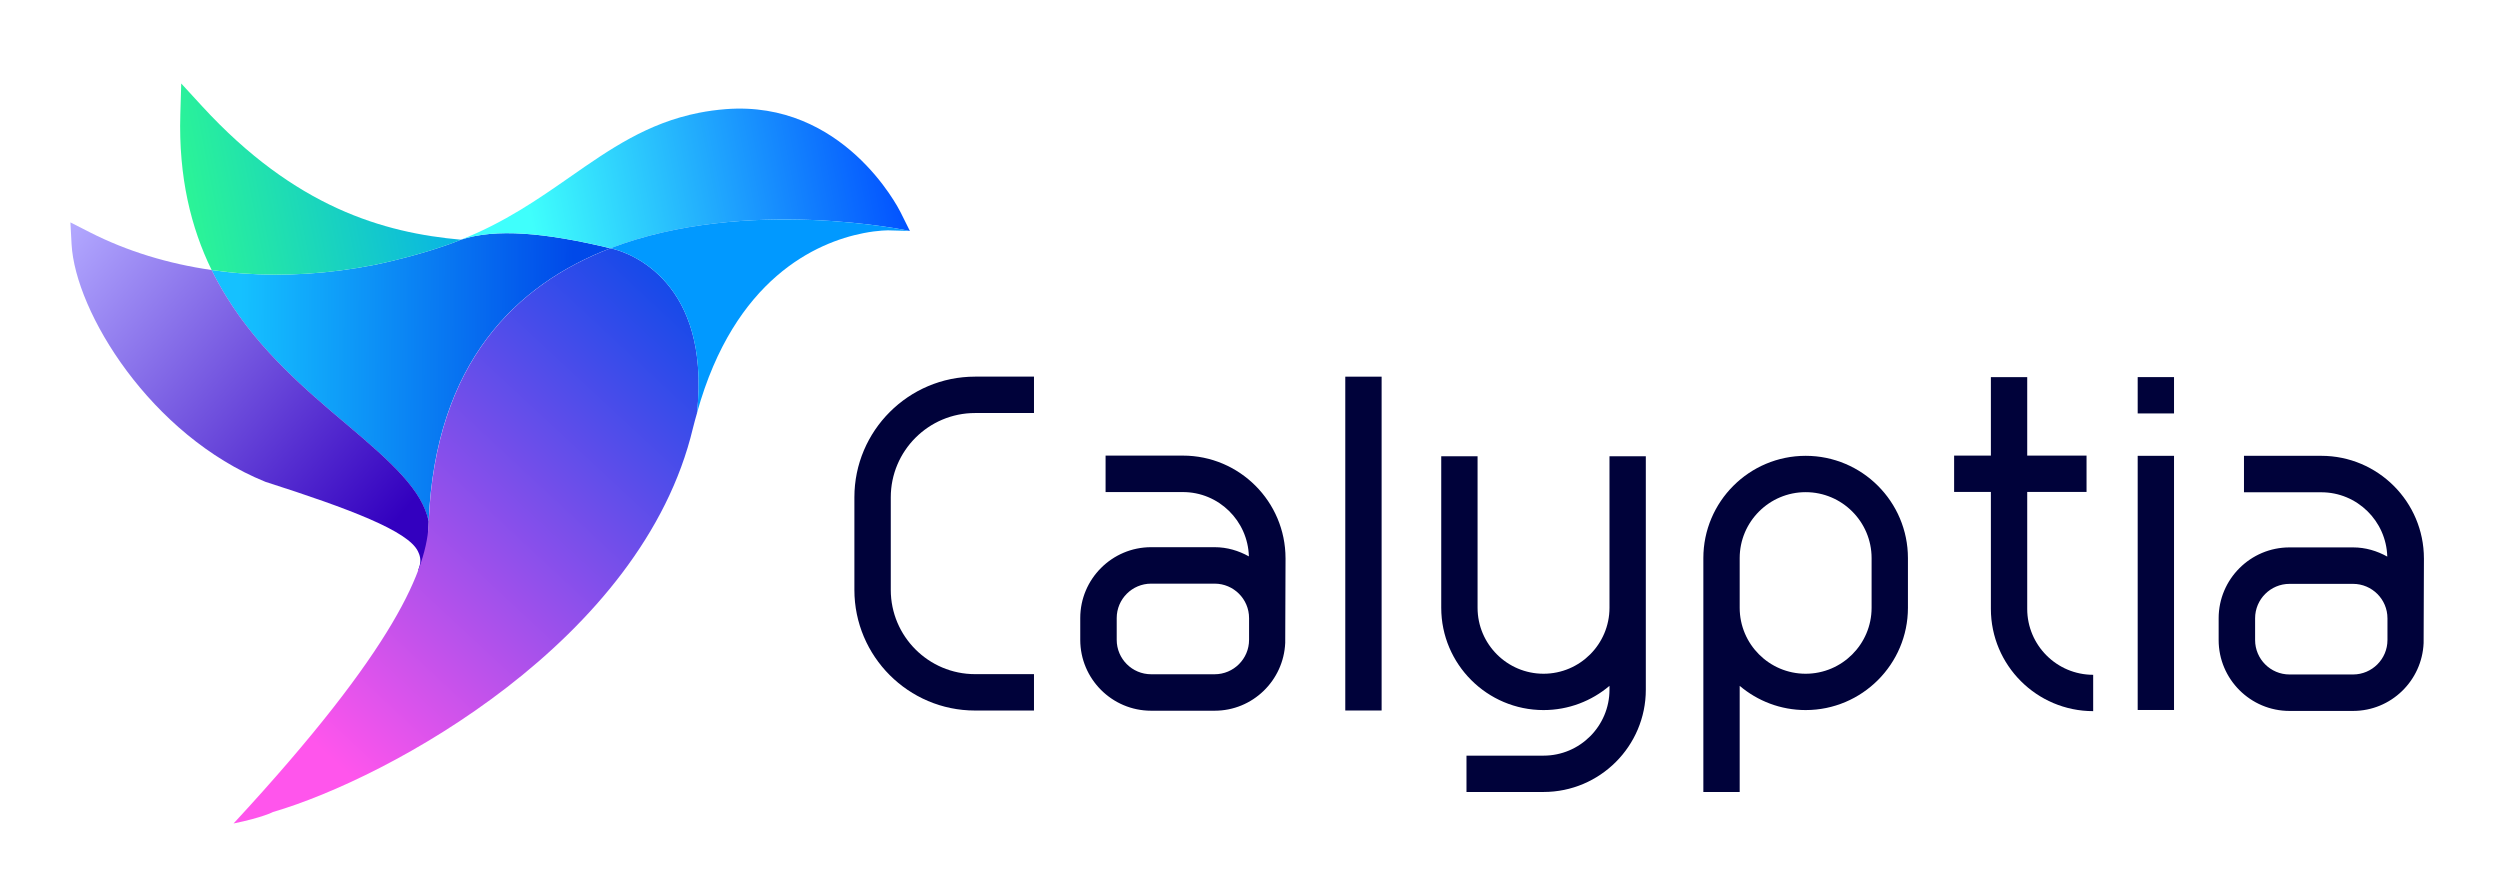
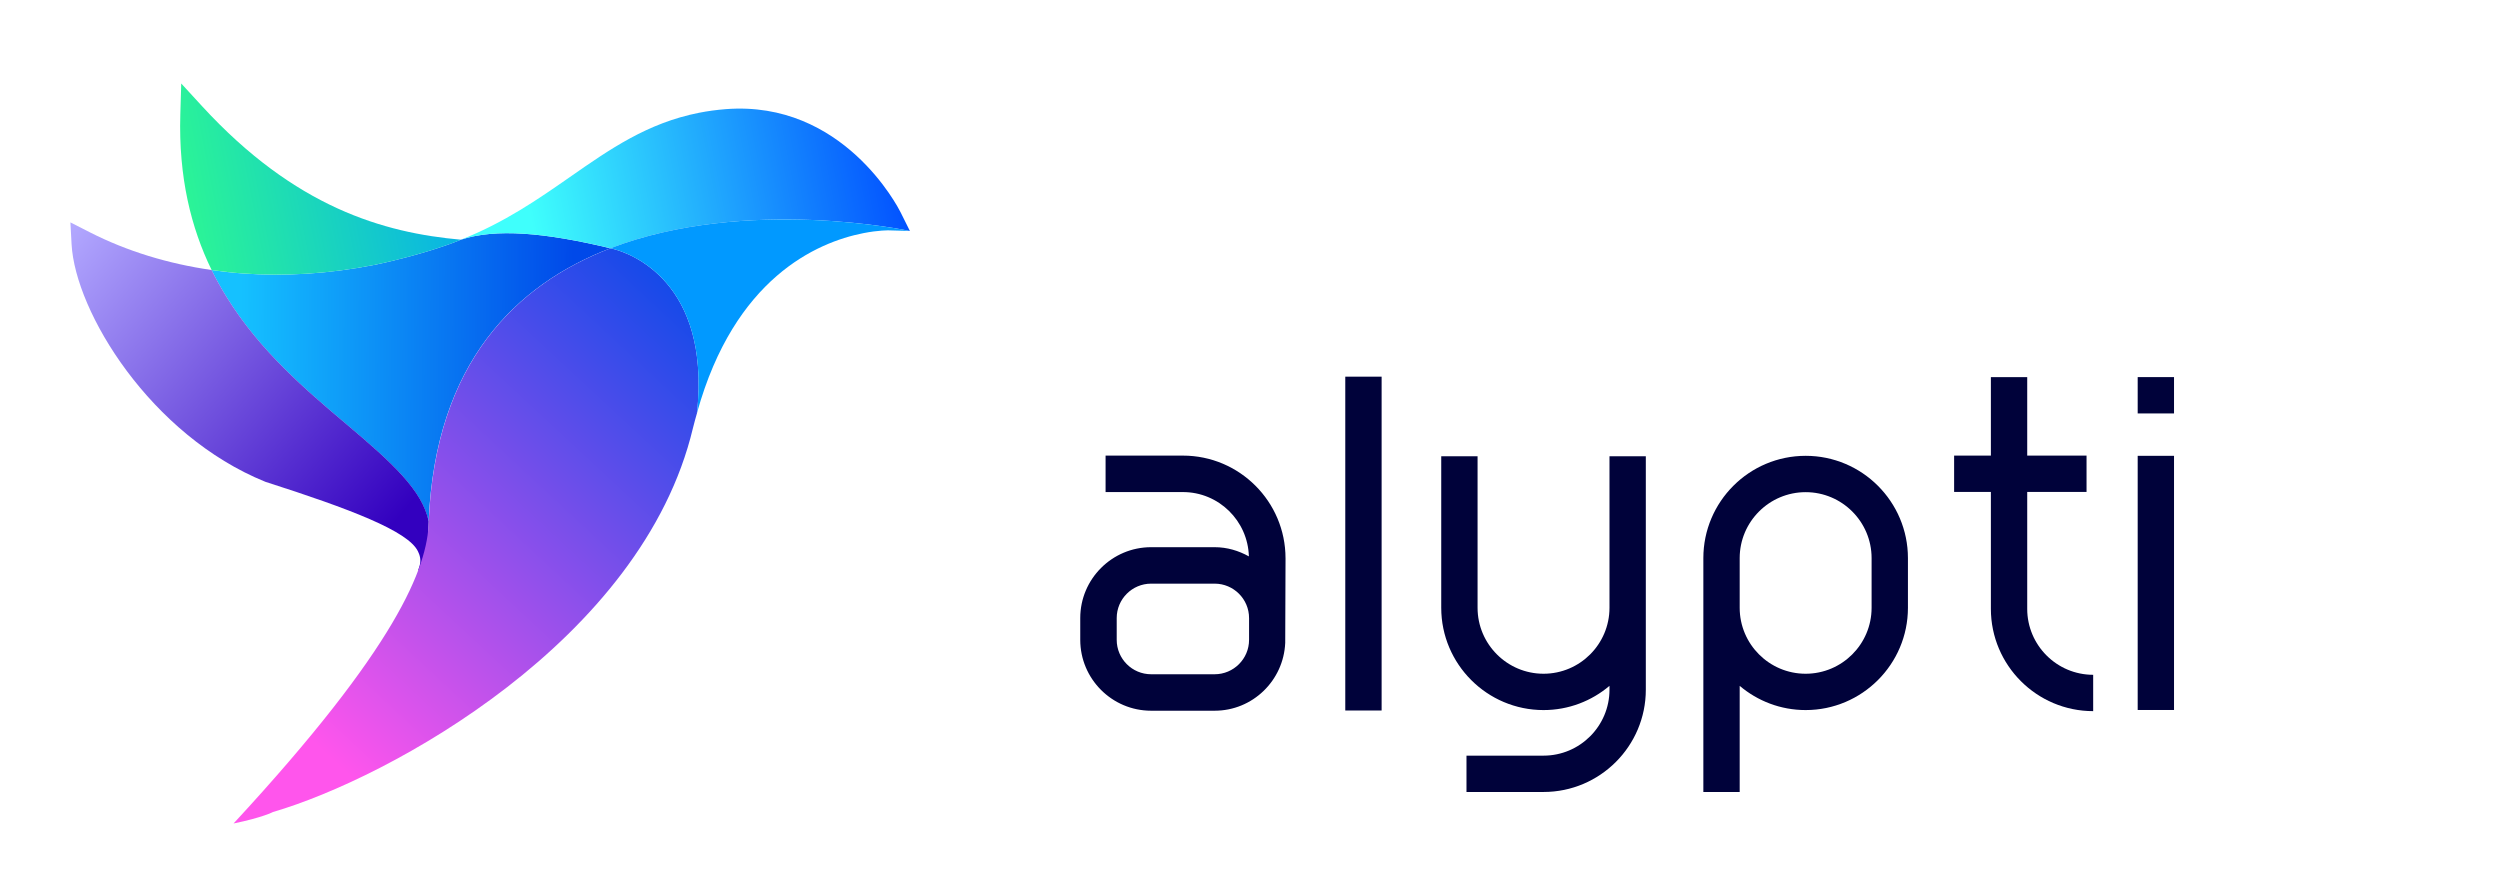
<svg xmlns="http://www.w3.org/2000/svg" xmlns:ns1="http://sodipodi.sourceforge.net/DTD/sodipodi-0.dtd" xmlns:ns2="http://www.inkscape.org/namespaces/inkscape" version="1.1" id="Layer_1" x="0px" y="0px" width="860" height="300" viewBox="0 0 860 300" enable-background="new 0 0 1000 1000" xml:space="preserve" ns1:docname="calyptia_logo.svg" ns2:version="1.0.2 (e86c870879, 2021-01-15)">
  <defs id="defs93" />
  <ns1:namedview pagecolor="#ffffff" bordercolor="#666666" borderopacity="1" objecttolerance="10" gridtolerance="10" guidetolerance="10" ns2:pageopacity="0" ns2:pageshadow="2" ns2:window-width="2416" ns2:window-height="1237" id="namedview91" showgrid="false" ns2:zoom="1.008" ns2:cx="500" ns2:cy="350.06579" ns2:window-x="0" ns2:window-y="41" ns2:window-maximized="0" ns2:current-layer="Layer_1" />
  <g id="g66" transform="translate(-70.976,-344)">
    <linearGradient id="SVGID_1_" gradientUnits="userSpaceOnUse" x1="122.678" y1="303.962" x2="234.672" y2="326.846" gradientTransform="matrix(0.981,-0.194,0.194,0.981,-25.663,198.921)">
      <stop offset="0" style="stop-color:#15C1FF" id="stop2" />
      <stop offset="1" style="stop-color:#0049E9" id="stop4" />
    </linearGradient>
    <path fill="url(#SVGID_1_)" d="m 190.2,489.987 c 15.634,13.186 26.041,22.685 28.221,33.395 2.324,-54.823 30.217,-81.563 62.521,-93.975 -22.521,-5.425 -39.572,-6.908 -51.42,-2.947 -1.409,0.559 -2.805,1.124 -4.28,1.644 -4.648,1.641 -9.383,3.055 -14.149,4.323 -3.841,1.022 -7.701,1.964 -11.571,2.729 -15.351,3.036 -30.621,3.981 -45.274,2.897 -3.546,-0.262 -7.046,-0.669 -10.511,-1.168 1.584,3.249 3.333,6.316 5.166,9.284 11.468,18.57 27.275,31.992 41.297,43.818 z" id="path7" style="fill:url(#SVGID_1_)" />
    <linearGradient id="SVGID_2_" gradientUnits="userSpaceOnUse" x1="70.909" y1="244.603" x2="166.648" y2="362.475" gradientTransform="matrix(0.981,-0.194,0.194,0.981,-25.663,198.921)">
      <stop offset="0" style="stop-color:#B3A9FF" id="stop9" />
      <stop offset="1" style="stop-color:#3300BF" id="stop11" />
    </linearGradient>
    <path fill="url(#SVGID_2_)" d="m 218.459,523.382 c -2.181,-10.711 -12.587,-20.209 -28.221,-33.395 -14.022,-11.826 -29.828,-25.248 -41.298,-43.817 -1.833,-2.968 -3.582,-6.035 -5.166,-9.284 -14.986,-2.157 -29.168,-6.491 -41.913,-12.987 l -6.668,-3.397 0.4,7.474 c 1.252,23.358 27.219,65.764 66.66,81.761 29.198,9.36 49.129,16.946 52.492,23.916 0.509,1.05 1.364,2.998 0.359,5.648 -1.291,3.315 2.119,-2.048 3.157,-6.772 -0.03,-3.153 0.071,-6.164 0.198,-9.147 z" id="path14" style="fill:url(#SVGID_2_)" />
    <linearGradient id="SVGID_3_" gradientUnits="userSpaceOnUse" x1="116.594" y1="238.393" x2="206.228" y2="238.393" gradientTransform="matrix(0.981,-0.194,0.194,0.981,-25.663,198.921)">
      <stop offset="0" style="stop-color:#2BF497" id="stop16" />
      <stop offset="1" style="stop-color:#08B4E5" id="stop18" />
    </linearGradient>
    <path fill="url(#SVGID_3_)" d="m 199.559,435.156 c 3.87,-0.765 7.73,-1.707 11.571,-2.729 4.766,-1.267 9.501,-2.682 14.149,-4.323 1.475,-0.521 2.872,-1.086 4.28,-1.644 -26.681,-2.378 -57.101,-11.129 -89.063,-45.924 l -7.176,-7.813 -0.313,10.603 c -0.644,21.677 3.705,39.077 10.766,53.559 3.466,0.499 6.966,0.906 10.511,1.168 14.654,1.084 29.924,0.139 45.275,-2.897 z" id="path21" style="fill:url(#SVGID_3_)" />
    <linearGradient id="SVGID_4_" gradientUnits="userSpaceOnUse" x1="261.826" y1="324.897" x2="285.454" y2="368.179" gradientTransform="matrix(0.981,-0.194,0.194,0.981,-25.663,198.921)">
      <stop offset="0" style="stop-color:#94FFF7" id="stop23" />
      <stop offset="0.688" style="stop-color:#0085BF" id="stop25" />
      <stop offset="1" style="stop-color:#0056BF" id="stop27" />
    </linearGradient>
    <polygon fill="url(#SVGID_4_)" points="310.007,485.788 310.017,485.788 310.008,485.788 " id="polygon30" style="fill:url(#SVGID_4_)" />
    <linearGradient id="SVGID_5_" gradientUnits="userSpaceOnUse" x1="129.828" y1="667.199" x2="270.644" y2="501.961" gradientTransform="matrix(0.999,0.043,-0.043,0.999,73.353,-76.91)">
      <stop offset="0" style="stop-color:#FF55EC" id="stop32" />
      <stop offset="1" style="stop-color:#0049E9" id="stop34" />
    </linearGradient>
    <path fill="url(#SVGID_5_)" d="m 310.007,485.788 v 0 l 0.771,0.016 c 4.612,-44.753 -22.738,-54.907 -29.799,-56.397 -32.303,12.412 -60.196,39.152 -62.521,93.975 -0.334,15.776 -11.011,43.219 -67.138,103.894 10.073,-2.065 13.585,-3.956 13.585,-3.956 39.618,-11.534 127.047,-58.985 144.44,-132.055 0.448,-1.882 0.967,-3.608 1.462,-5.387 l 0.017,-0.052 -0.808,-0.038 z" id="path37" style="fill:url(#SVGID_5_)" />
    <linearGradient id="SVGID_6_" gradientUnits="userSpaceOnUse" x1="231.193" y1="272.765" x2="360.698" y2="272.765" gradientTransform="matrix(0.981,-0.194,0.194,0.981,-25.663,198.921)">
      <stop offset="0" style="stop-color:#3FFFFC" id="stop39" />
      <stop offset="1" style="stop-color:#014FFF" id="stop41" />
    </linearGradient>
    <path fill="url(#SVGID_6_)" d="m 380.771,417.016 c -0.784,-1.578 -19.757,-38.611 -60.158,-35.468 -3.117,0.243 -6.217,0.665 -9.21,1.257 -17.703,3.501 -30.674,12.541 -44.399,22.111 -11.05,7.7 -22.484,15.616 -37.445,21.544 11.847,-3.961 28.898,-2.478 51.42,2.947 46.925,-18.03 102.998,-5.949 102.998,-5.949 z" id="path44" style="fill:url(#SVGID_6_)" />
    <polygon fill="#03c0ff" points="310.017,485.788 310.778,485.804 310.008,485.788 " id="polygon46" />
    <linearGradient id="SVGID_7_" gradientUnits="userSpaceOnUse" x1="211.653" y1="232.391" x2="285.853" y2="368.309" gradientTransform="matrix(0.981,-0.194,0.194,0.981,-25.663,198.921)">
      <stop offset="0" style="stop-color:#94FFF7" id="stop48" />
      <stop offset="0.688" style="stop-color:#0085BF" id="stop50" />
      <stop offset="1" style="stop-color:#0056BF" id="stop52" />
    </linearGradient>
-     <polygon fill="url(#SVGID_7_)" points="310.017,485.788 310.778,485.804 310.008,485.788 " id="polygon55" style="fill:url(#SVGID_7_)" />
    <path fill="#0199ff" d="m 280.964,429.398 c 0.288,0.061 0.62,0.142 0.972,0.233 0.643,0.164 1.265,0.35 1.867,0.559 9.615,3.215 31.088,15.543 26.96,55.605 v 0 0 l -0.762,-0.016 0.347,0.016 0.461,0.022 c 12.839,-46.055 41.04,-58.422 57.128,-61.604 5.32,-1.052 8.79,-0.967 8.79,-0.967 l 7.234,0.204 c 10e-4,-10e-4 -56.072,-12.082 -102.997,5.948 z" id="path57" />
    <linearGradient id="SVGID_8_" gradientUnits="userSpaceOnUse" x1="201.103" y1="493.211" x2="201.103" y2="493.211" gradientTransform="matrix(0.999,0.043,-0.043,0.999,73.353,-76.91)">
      <stop offset="0" style="stop-color:#15C1FF" id="stop59" />
      <stop offset="1" style="stop-color:#0049E9" id="stop61" />
    </linearGradient>
    <path fill="url(#SVGID_8_)" d="M 252.93,424.539" id="path64" style="fill:url(#SVGID_8_)" />
  </g>
  <rect fill="none" width="1000" height="1000" id="rect68" x="0" y="0" />
  <g id="g88" transform="translate(-70.976,-344)">
-     <path fill="#00023a" d="m 904.808,536.121 -0.006,-0.012 c 0,-19.468 -15.834,-35.307 -35.302,-35.307 h -26.597 v 12.542 H 869.5 c 12.334,0 22.351,9.875 22.698,22.128 -3.506,-1.954 -7.48,-3.165 -11.77,-3.166 v -0.001 h -21.863 v 0.001 c -13.438,10e-4 -24.374,10.938 -24.374,24.379 v 7.496 c 0,13.44 10.936,24.377 24.374,24.379 h 21.863 c 13.089,-10e-4 23.719,-10.394 24.272,-23.349 z m -24.381,39.897 h -21.863 c -6.525,-10e-4 -11.832,-5.31 -11.832,-11.836 v -7.496 c 0,-6.527 5.307,-11.835 11.832,-11.837 v -0.001 h 21.863 v 0.001 c 6.525,10e-4 11.835,5.31 11.835,11.837 h 0.003 v 7.496 h -0.003 c 0,6.527 -5.309,11.835 -11.835,11.836 z" id="path70" />
    <rect x="806.341" y="473.723" fill="#00023a" width="12.5" height="12.5" id="rect72" />
-     <path fill="#00023a" d="m 406.397,486.081 v -0.002 h 20.271 v -12.518 h -20.271 v 0.002 c -22.89,0 -41.511,18.618 -41.511,41.508 v 0.003 31.838 h -0.002 v 0.003 c 0,22.89 18.621,41.508 41.511,41.508 v 10e-4 h 20.271 v -12.518 h -20.271 v -10e-4 c -15.987,0 -28.993,-13.007 -28.993,-28.99 l 0.002,-0.002 v -10e-4 -31.838 0 -0.003 c 0,-15.984 13.007,-28.99 28.993,-28.99 z" id="path74" />
    <path fill="#00023a" d="m 692.12,500.803 c -19.402,0 -35.192,15.785 -35.192,35.188 v 17.086 63.362 h 12.5 v -36.508 c 6.131,5.188 14.043,8.333 22.686,8.333 19.402,0 35.191,-15.785 35.191,-35.188 V 535.99 c 0,-19.402 -15.783,-35.187 -35.185,-35.187 z m 22.685,52.274 c 0,12.512 -10.18,22.689 -22.691,22.689 -12.512,0 -22.686,-10.177 -22.686,-22.689 v -17.086 c 0,-12.512 10.179,-22.689 22.692,-22.689 12.511,0 22.685,10.177 22.685,22.689 z" id="path76" />
    <rect x="806.341" y="500.803" fill="#00023a" width="12.5" height="87.431" id="rect78" />
    <rect x="533.753" y="473.572" fill="#00023a" width="12.499" height="114.841" id="rect80" />
    <path fill="#00023a" d="m 768.339,553.44 v -40.222 h 20.408 V 500.72 H 768.339 V 473.723 H 755.84 v 26.997 h -12.647 v 12.499 h 12.647 v 40.222 c 0,19.402 15.783,35.189 35.185,35.189 h 0.003 v -12.5 h -0.003 c -12.513,-10e-4 -22.686,-10.178 -22.686,-22.69 z" id="path82" />
    <path fill="#00023a" d="m 513.199,536.047 -0.006,-0.012 c 0,-19.468 -15.834,-35.307 -35.302,-35.307 h -26.597 v 12.542 h 26.597 c 12.334,0 22.351,9.875 22.697,22.128 -3.506,-1.954 -7.48,-3.165 -11.77,-3.166 v -10e-4 h -21.863 v 10e-4 c -13.438,10e-4 -24.374,10.938 -24.374,24.379 v 7.496 c 0,13.44 10.936,24.377 24.374,24.379 h 21.863 c 13.089,-10e-4 23.719,-10.394 24.272,-23.349 z m -24.381,39.896 h -21.863 c -6.525,-10e-4 -11.832,-5.31 -11.832,-11.836 v -7.496 c 0,-6.527 5.307,-11.836 11.832,-11.837 v -10e-4 h 21.863 v 10e-4 c 6.525,10e-4 11.835,5.31 11.835,11.837 h 0.003 v 7.496 h -0.003 c 0,6.527 -5.309,11.835 -11.835,11.836 z" id="path84" />
    <path fill="#00023a" d="m 637.138,500.95 h -12.5 v 52.126 h 10e-4 v 10e-4 c 0,12.512 -10.174,22.689 -22.686,22.689 -12.512,0 -22.692,-10.177 -22.692,-22.689 l -10e-4,-10e-4 V 500.95 h -12.5 v 52.126 l 10e-4,10e-4 c 0,19.402 15.789,35.188 35.191,35.188 8.642,0 16.555,-3.146 22.686,-8.333 v 1.32 c 0,12.512 -10.174,22.689 -22.686,22.689 h -26.507 v 12.499 h 26.507 c 19.402,0 35.185,-15.786 35.185,-35.188 z" id="path86" />
  </g>
</svg>